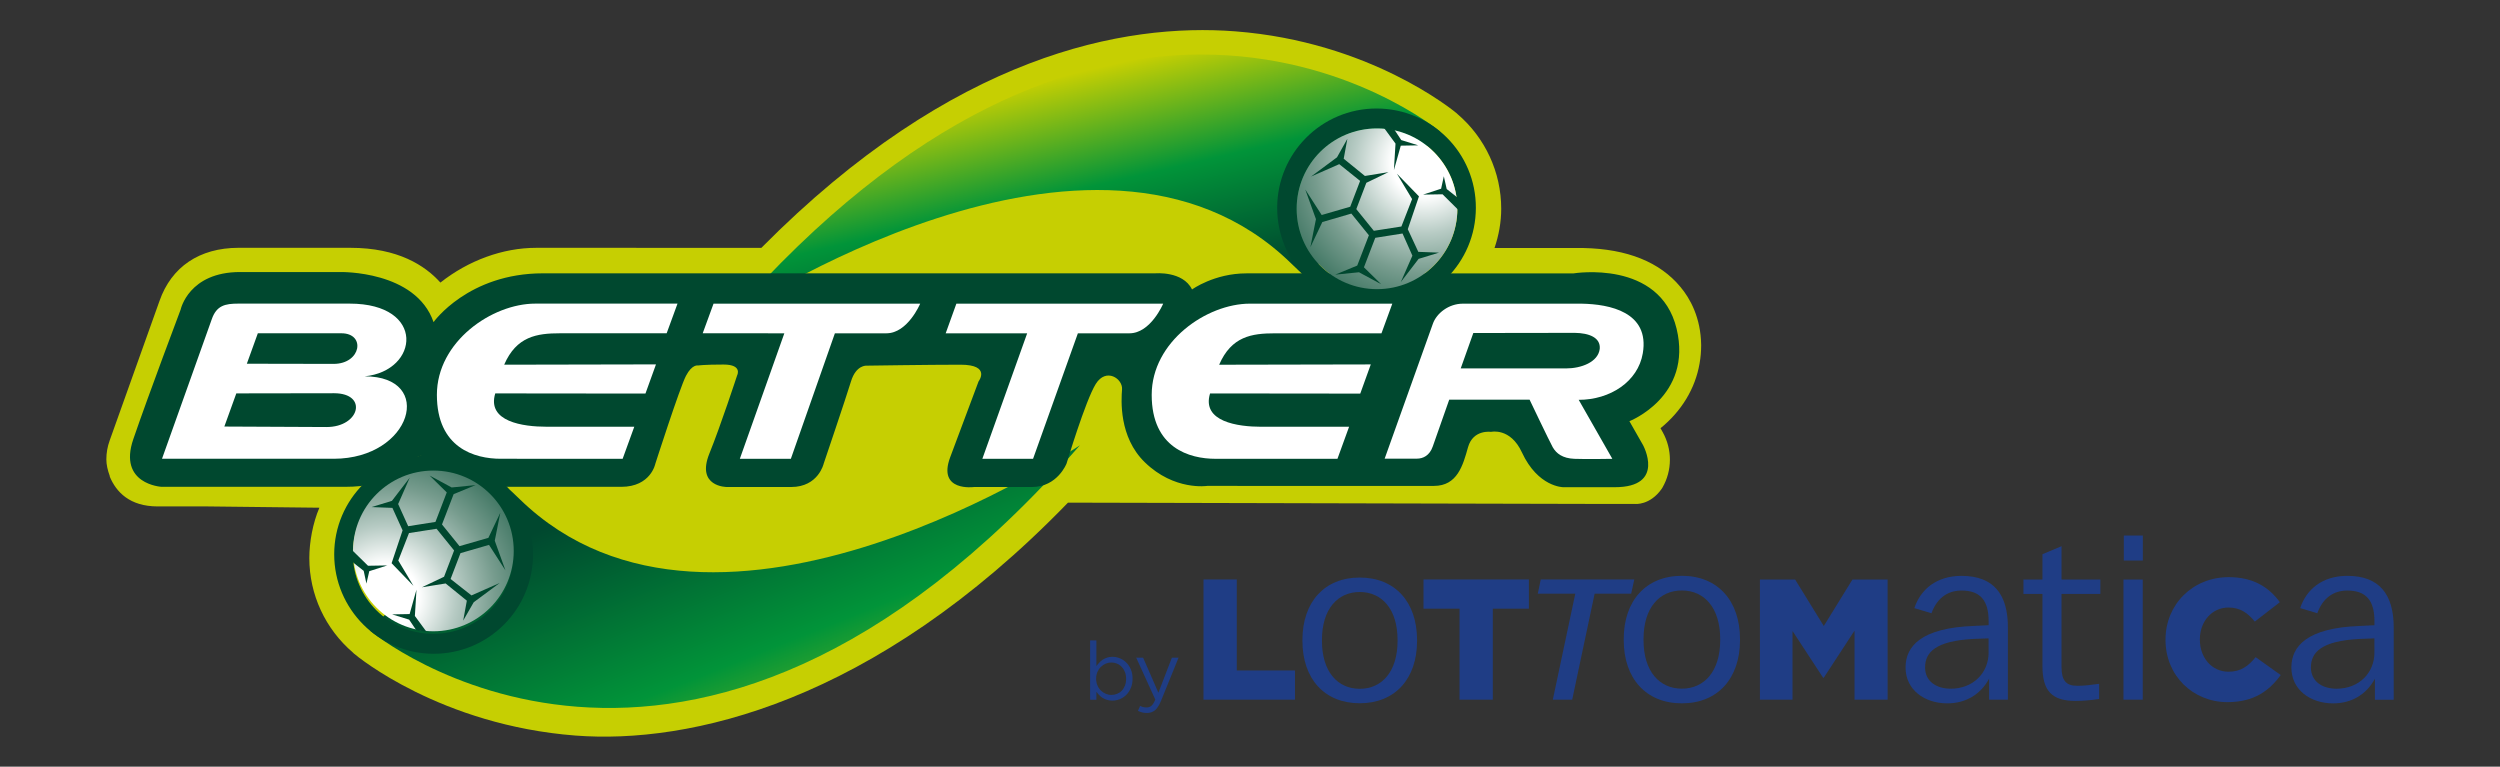
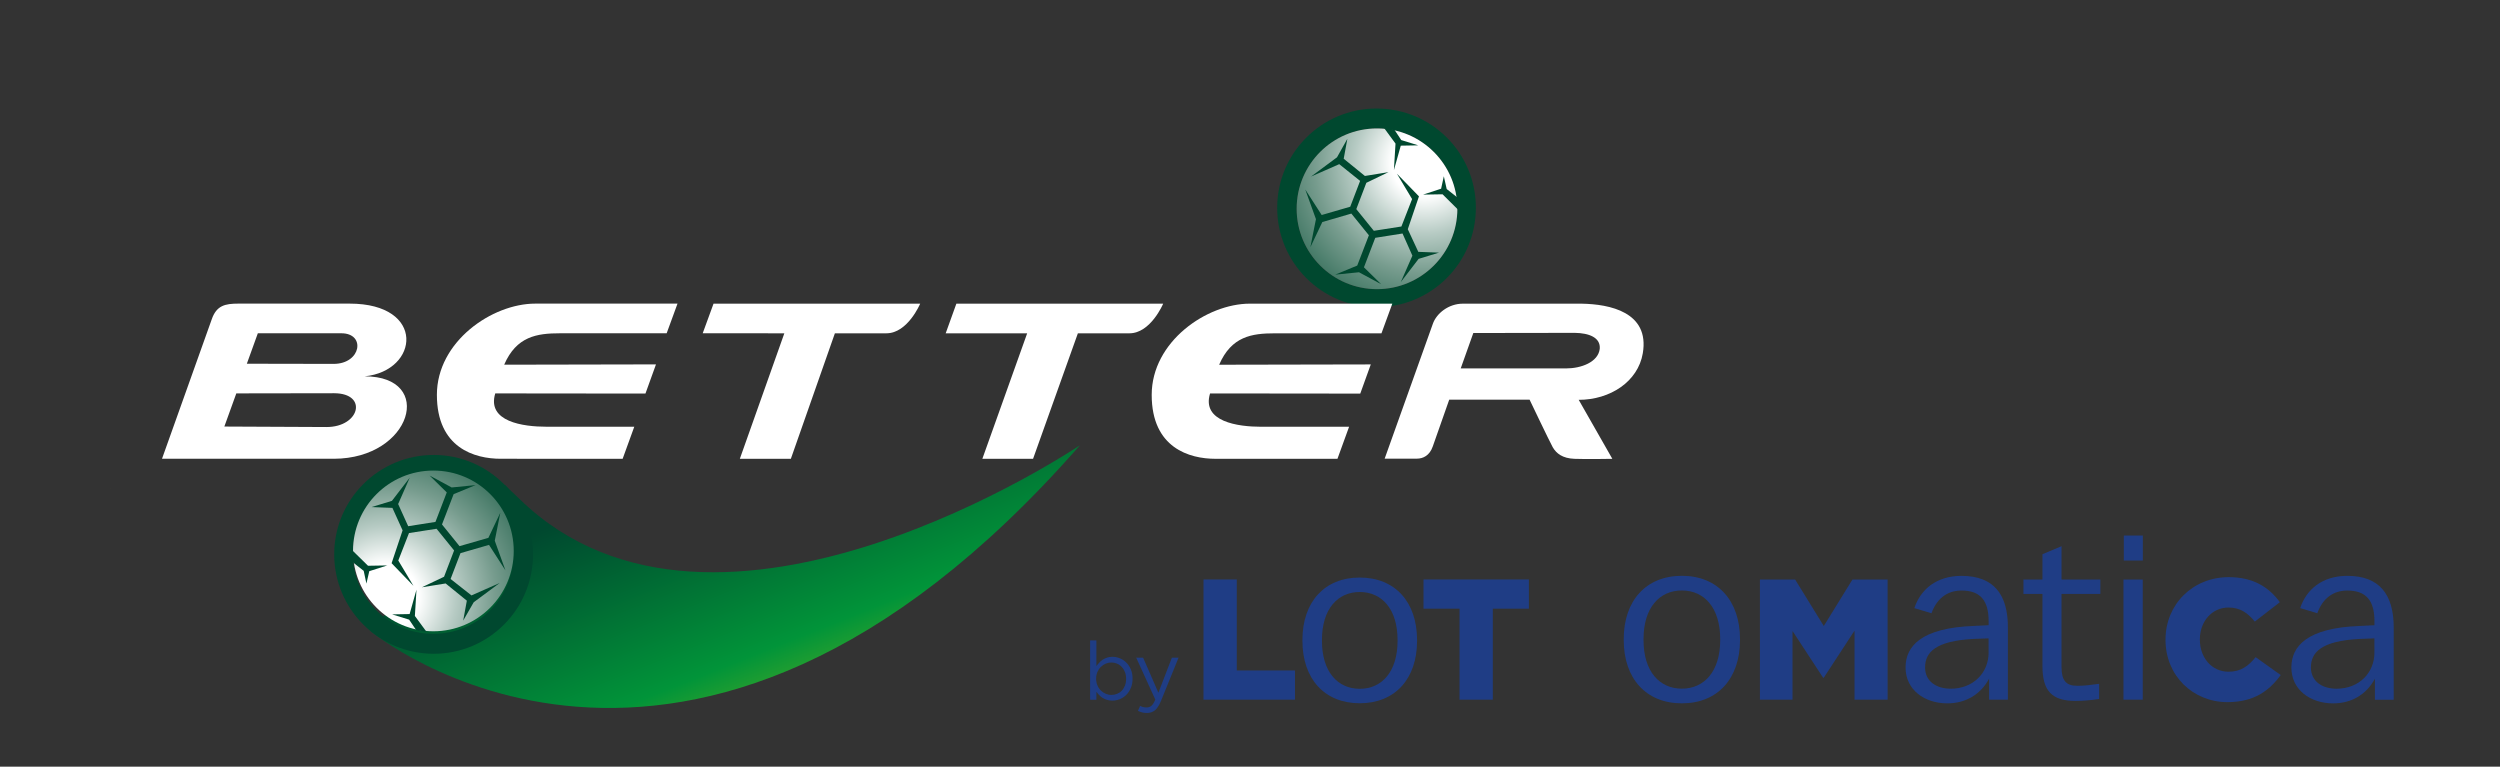
<svg xmlns="http://www.w3.org/2000/svg" width="8377" height="2569" version="1.1" xml:space="preserve">
  <rect width="100%" height="100%" fill="#333333" stroke="none" />
  <defs id="defs6">
    <clipPath clipPathUnits="userSpaceOnUse" id="clipPath18">
      <path d="m-1865.55,1284.25l1920,0l0,-650l-1920,0l0,650z" id="path16" />
    </clipPath>
    <linearGradient id="linearGradient44" spreadMethod="pad" x1="0.65" x2="0.22" y1="0.12" y2="0.8">
      <stop id="stop36" offset="0" stop-color="#00482f" />
      <stop id="stop38" offset="0.49" stop-color="#019439" />
      <stop id="stop40" offset="0.96" stop-color="#c6cf02" />
      <stop id="stop42" offset="1" stop-color="#c6cf02" />
    </linearGradient>
    <clipPath clipPathUnits="userSpaceOnUse" id="clipPath54">
      <path d="m-1865.55,1284.25l1920,0l0,-650l-1920,0l0,650z" id="path52" />
    </clipPath>
    <linearGradient id="linearGradient84" spreadMethod="pad" x1="0.35" x2="0.78" y1="0.88" y2="0.2">
      <stop id="stop76" offset="0" stop-color="#00482f" />
      <stop id="stop78" offset="0.49" stop-color="#019439" />
      <stop id="stop80" offset="0.96" stop-color="#c6cf02" />
      <stop id="stop82" offset="1" stop-color="#c6cf02" />
    </linearGradient>
    <clipPath clipPathUnits="userSpaceOnUse" id="clipPath94">
      <path d="m-1865.55,1284.25l1920,0l0,-650l-1920,0l0,650z" id="path92" />
    </clipPath>
    <radialGradient cx="0" cy="0" fx="0" fy="0" gradientTransform="matrix(177.721,0,0,177.721,-764.304,1137.355)" gradientUnits="userSpaceOnUse" id="radialGradient152" r="1" spreadMethod="pad">
      <stop id="stop136" offset="0" stop-color="#ffffff" />
      <stop id="stop138" offset="0.15" stop-color="#ffffff" />
      <stop id="stop140" offset="0.32" stop-color="#b7cbc4" />
      <stop id="stop142" offset="0.5" stop-color="#779c8e" />
      <stop id="stop144" offset="0.67" stop-color="#447966" />
      <stop id="stop146" offset="0.81" stop-color="#205f48" />
      <stop id="stop148" offset="0.93" stop-color="#074e36" />
      <stop id="stop150" offset="1" stop-color="#00482f" />
    </radialGradient>
    <clipPath clipPathUnits="userSpaceOnUse" id="clipPath162">
      <path d="m-1865.55,1284.25l1920,0l0,-650l-1920,0l0,650z" id="path160" />
    </clipPath>
    <radialGradient cx="0" cy="0" fx="0" fy="0" gradientTransform="matrix(-177.796,0,0,-177.796,-1604.719,786.752)" gradientUnits="userSpaceOnUse" id="radialGradient196" r="1" spreadMethod="pad">
      <stop id="stop180" offset="0" stop-color="#ffffff" />
      <stop id="stop182" offset="0.15" stop-color="#ffffff" />
      <stop id="stop184" offset="0.32" stop-color="#b7cbc4" />
      <stop id="stop186" offset="0.5" stop-color="#779c8e" />
      <stop id="stop188" offset="0.67" stop-color="#447966" />
      <stop id="stop190" offset="0.81" stop-color="#205f48" />
      <stop id="stop192" offset="0.93" stop-color="#074e36" />
      <stop id="stop194" offset="1" stop-color="#00482f" />
    </radialGradient>
    <clipPath clipPathUnits="userSpaceOnUse" id="clipPath206">
      <path d="m-1865.55,1284.25l1920,0l0,-650l-1920,0l0,650z" id="path204" />
    </clipPath>
  </defs>
  <g class="layer">
    <title>Layer 1</title>
    <g id="g10" transform="rotate(-179.997 4188.5 1284.5) matrix(-4.143 0 0 4.143 436.64 -2689.83)">
      <g id="g12">
        <g clip-path="url(#clipPath18)" id="g14">
          <g id="g20" transform="translate(1308.08 403.02)">
-             <path d="m-1865.55,634.25c-16.64,20.12 -42.94,30.69 -78.15,31.47l-72.22,0c3.49,10.31 5.42,21.02 5.42,31.72c0,29.53 -12.9,57.39 -35.33,76.6l-0.52,0.52c-3.1,2.58 -70.41,58.03 -179.38,66.41c-89.11,6.84 -227.74,-18.18 -383.14,-175.13l-182.22,0c-26.82,0 -54.68,-10.18 -77.37,-28.11c-12.38,13.8 -34.31,28.11 -72.74,28.11l-90.78,0c-31.34,-0.12 -54.04,-15.34 -63.71,-43.07l-40.23,-112.71c-1.81,-5.03 -2.71,-10.06 -2.71,-15.34c0,-4.26 1.03,-8.77 2.83,-13.67l-0.12,-0.13c5.15,-12.51 16.12,-24.25 38.81,-24.25l40.62,0l90.15,-1.03c-5.29,-12.38 -8.13,-27.73 -8.13,-40.75c0,-29.53 12.9,-57.26 35.34,-76.47l0.64,-0.65c3.1,-2.71 70.41,-58.03 179.38,-66.41c90.92,-6.96 240.38,25.4 398.23,188.41c3.61,0 432.01,-1.03 432.01,-1.03l26.83,0c0,0 11.78,-1.22 21.27,12.12c0.26,0.39 0.39,0.64 0.65,1.03c4,6.96 6.06,14.7 6.06,22.7c0,7.74 -2.06,15.47 -5.8,22.18c-0.13,0.26 -0.91,1.68 -1.81,3.22c16.89,13.67 28.11,31.98 31.6,52.36c0.9,4.9 1.29,9.93 1.29,14.83c-0.26,22.44 -9.16,38.04 -16.77,47.07" fill="#c6cf02" fill-rule="nonzero" id="path22" />
-           </g>
+             </g>
        </g>
      </g>
      <g id="g24">
        <g id="g26">
          <g id="g32">
            <g id="g34">
-               <path d="m-1325.67,1012.9c0,0 294.02,198.59 453.16,43.58l0,0c11.99,-11.6 5.93,-5.28 11.99,-11.6l0,0l108.71,118c0,0 -74.58,62.36 -193.34,62.37l0,0c-101.07,0.01 -234.13,-45.15 -380.52,-212.35" fill="url(#linearGradient44)" id="path46" />
-             </g>
+               </g>
          </g>
        </g>
      </g>
      <g id="g48">
        <g clip-path="url(#clipPath54)" id="g50">
          <g id="g56" transform="translate(1062.67 401.214)">
            <path d="m-1865.55,634.25c-35.85,0 -65,29.02 -65,65c0,35.85 29.15,64.99 65,64.99c35.85,0 65,-29.02 65,-65c0,-35.85 -29.15,-64.99 -65,-64.99m-0.39,146.11c-44.36,0 -80.34,-35.98 -80.34,-80.34c0,-44.36 35.98,-80.34 80.34,-80.34c44.37,0 80.34,35.98 80.34,80.34c0.13,44.36 -35.85,80.34 -80.34,80.34" fill="#00482f" fill-rule="nonzero" id="path58" />
          </g>
          <g id="g60" transform="translate(38.482 239.757)">
            <path d="m-1865.55,634.25c0,0.13 0,0.26 0.13,0.26c0,0 -0.13,-0.13 -0.13,-0.26" fill="#c6cd00" fill-rule="nonzero" id="path62" />
          </g>
        </g>
      </g>
      <g id="g64">
        <g id="g66">
          <g id="g72">
            <g id="g74">
              <path d="m-1496.29,865.63c-11.99,11.6 -5.93,5.28 -11.99,11.6l0,0l-108.84,-118.12c0,0 255.46,-213.82 573.99,150.1l0,0c0,0 -294.02,-198.59 -453.16,-43.58" fill="url(#linearGradient84)" id="path86" />
            </g>
          </g>
        </g>
      </g>
      <g id="g88">
        <g clip-path="url(#clipPath94)" id="g90">
          <g id="g96" transform="translate(299.366 122.405)">
            <path d="m-1865.55,634.25c-35.85,0 -65,29.02 -65,65c0,35.85 29.15,64.86 65,64.86c35.85,0 65,-29.01 65,-64.86c0,-35.98 -29.02,-65 -65,-65m0.39,144.69c-44.37,0 -80.47,-35.98 -80.47,-80.34c0,-44.36 35.98,-80.47 80.47,-80.47c44.36,0 80.34,35.98 80.34,80.47c0,44.23 -35.98,80.34 -80.34,80.34" fill="#00482f" fill-rule="nonzero" id="path98" />
          </g>
          <g id="g100" transform="translate(143.197 415.013)">
-             <path d="m-1865.55,634.25l81.24,0c0,0 60.74,1.29 75.19,-40.49c0,0 27.98,39.46 88.46,39.46l494.95,0c0,0 22.57,2.19 30.04,-13.03c0,0 17.93,13.03 43.98,13.03l264.62,0c0,0 69.77,11.48 83.31,-44.75c13.16,-54.81 -38.17,-74.8 -38.17,-74.8l10.96,-19.21c0,0 18.83,-34.18 -22.82,-34.18l-41.66,0c0,0 -20.37,0 -33.4,28.12c-9.41,20.37 -25.02,16.63 -25.02,16.63c0,0 -14.44,2.19 -18.57,-12.38c-4.12,-14.7 -8.64,-31.33 -27.59,-31.33l-183.38,0c0,0 -26.57,-4.13 -50.43,19.08c-21.15,20.51 -19.08,50.55 -18.44,59.06c0.65,8.52 -12.89,17.8 -21.28,4.26c-8.38,-13.54 -23.6,-64.35 -23.6,-64.35c0,0 -7.35,-18.96 -27.98,-18.96l-46.81,0c0,0 -29.79,-4.12 -19.35,23.99c8.13,21.92 22.96,61.38 22.96,61.38c0,0 10.44,13.55 -14.57,13.55c-25.02,0 -75.96,-0.78 -75.96,-0.78c0,0 -8.51,0.78 -12.64,-12.77c-4.13,-13.54 -22.05,-66.41 -22.05,-66.41c0,0 -4.26,-18.96 -26.31,-18.96l-52.1,0c0,0 -25.02,0 -14.05,27.09c9.02,22.18 22.43,63.19 22.43,63.19c0,0 4.65,8.76 -10.96,8.76c-15.6,0 -20.63,-0.77 -20.63,-0.77c0,0 -4.77,1.29 -9.8,-8.38c-5.03,-9.67 -24.76,-71.06 -24.76,-71.06c0,0 -3.61,-18.7 -27.6,-18.7l-115.67,0c0,0 -29.15,0 -40.5,19.99c-6.45,11.61 -12.12,-0.13 -16.37,-3.35c-4.13,-3.1 -16.12,-16.64 -50.56,-16.64l-148.82,0c0,0 -35.2,2.06 -22.69,38.56c12.51,36.5 38.3,104.84 38.3,104.84c0,0 6.45,30.31 48.1,30.31" fill="#00482f" fill-rule="nonzero" id="path102" />
-           </g>
+             </g>
          <g id="g104" transform="translate(302.332 315.714)">
            <path d="m-1865.55,634.25c0,-43.07 30.69,-51.71 51.58,-51.71l98.66,0l9.41,25.92l-71.18,0c-18.57,0 -48.24,4 -41.27,26.95l121.48,-0.13l8.51,23.6l-122.77,-0.26c9.93,22.96 26.57,25.41 45.14,25.41l86.27,0l8.77,23.99l-115.03,0c-34.95,0 -79.57,-30.7 -79.57,-73.77" fill="#ffffff" fill-rule="nonzero" id="path106" />
          </g>
          <g id="g108" transform="translate(880.455 315.714)">
            <path d="m-1865.55,634.25c0,-43.07 30.69,-51.71 51.58,-51.71l98.66,0l9.41,25.92l-71.18,0c-18.57,0 -48.24,4 -41.27,26.95l121.48,-0.13l8.51,23.6l-122.64,-0.26c9.93,22.96 26.44,25.41 45.01,25.41l86.27,0l8.77,23.99l-115.16,0c-34.95,0 -79.44,-30.7 -79.44,-73.77" fill="#ffffff" fill-rule="nonzero" id="path110" />
          </g>
          <g id="g112" transform="translate(517.307 365.492)">
            <path d="m-1865.55,634.25l66.03,0l-35.98,-101.49l41.26,0l35.6,101.49l41.65,0c17.28,0 27.34,23.99 27.34,23.99l-167.13,0l-8.77,-23.99z" fill="#ffffff" fill-rule="nonzero" id="path114" />
          </g>
          <g id="g116" transform="translate(218.767 340.732)">
            <path d="m-1865.55,634.25l-70.15,0.13l8.89,24.63l67.58,0c19.86,0 16.12,-24.76 -6.32,-24.76m-5.67,-51.07l-82.67,0.39l9.68,26.82l79.18,0.13c27.46,-0.13 20.76,-27.34 -6.19,-27.34m30.82,41.01c44.1,4.39 49.78,58.81 -12.12,58.81l-90.02,0c-10.83,0 -17.67,-1.55 -21.53,-12.64l-40.24,-112.84l139.02,0c63.06,0.13 82.15,66.67 24.89,66.67" fill="#ffffff" fill-rule="nonzero" id="path118" />
          </g>
          <g id="g120" transform="translate(1215.62 337.121)">
            <path d="m-1865.55,634.25l-85.24,0l10.19,28.63l82.01,0.13c11.48,-0.13 21.02,-3.74 20.25,-12.9c-1.29,-10.83 -15.09,-15.86 -27.21,-15.86m12.64,52.36l-96.2,0c-11.35,0 -21.28,-7.74 -24.25,-16.38c-3.1,-8.77 -38.94,-108.97 -38.94,-108.97l26.04,0c5.03,0 10.32,2.45 12.9,9.93c3.22,9.28 13.28,37.78 13.28,37.78l65,0c0,0 15.86,-33.27 18.7,-38.43c2.96,-5.15 7.99,-9.02 17.54,-9.41c9.54,-0.39 30.69,0 30.69,0l-27.21,47.71c25.4,0 47.97,14.71 51.84,37.66c5.67,33.4 -26.95,39.72 -49.39,40.11m-514.42,-23.99l65.9,0l-36.24,-101.49l41.01,0l36.24,101.49l41.65,0c17.28,0 27.34,23.99 27.34,23.99l-167.26,0l-8.64,-23.99z" fill="#ffffff" fill-rule="nonzero" id="path122" />
          </g>
        </g>
      </g>
      <g id="g124">
        <g id="g126">
          <g id="g132">
            <g id="g134">
              <path d="m-867.87,1100.46c0,-35.85 29.14,-65 64.99,-65l0,0c35.86,0 65,29.15 65,65l0,0c0,35.85 -29.02,65 -65,65l0,0c-35.98,0 -64.99,-29.02 -64.99,-65" fill="url(#radialGradient152)" id="path154" />
            </g>
          </g>
        </g>
      </g>
      <g id="g156">
        <g clip-path="url(#clipPath162)" id="g158">
          <g id="g164" transform="translate(1130.12 473.431)">
            <path d="m-1865.55,634.25l-11.09,8.77l-2.32,10.32l-2.19,-10.06l-14.58,-4.77l15.74,0.25l13.67,-13.54c-1.04,3.23 0.77,5.55 0.77,9.03m-53.78,24.11l5.55,19.74l14.18,0.25l-13.79,4.26l-5.55,8.38c-2.71,0.91 -5.54,0.91 -8.38,1.42l9.28,-12.64l-1.29,-21.41zm11.22,-47.84l9.03,26.57l-17.8,18.31l12.25,-20.51l-8.64,-22.18l-22.31,-3.48l-14.18,17.54l8.12,21.28l17.93,8.64l-19.09,-3.1l-17.15,13.93l2.97,16.12l-8.38,-14.96l-21.03,-15.6l22.83,10.06l16.89,-13.54l-7.99,-20.89l-23.09,-6.71l-13.28,20.63l8.64,-23.98l-4.51,-22.7l9.67,20.37l23.47,6.84l14.19,-17.54l-9.42,-24.5l-17.79,-7.35l19.21,1.93l17.93,-9.67l-13.93,13.67l9.16,23.86l22.05,3.48l7.99,-17.93l-9.41,-21.4l14.44,18.83l16.51,5.03l-16.77,0.64l-8.51,18.31z" fill="#00482f" fill-rule="nonzero" id="path166" />
          </g>
        </g>
      </g>
      <g id="g168">
        <g id="g170">
          <g id="g176">
            <g id="g178">
              <path d="m-1631.05,823.71c0,-35.85 29.14,-64.99 65,-64.99l0,0c35.85,0 64.99,29.14 64.99,64.99l0,0c0,35.85 -29.02,65 -64.99,65l0,0c-35.98,0 -65,-29.15 -65,-65" fill="url(#radialGradient196)" id="path198" />
            </g>
          </g>
        </g>
      </g>
      <g id="g200">
        <g clip-path="url(#clipPath206)" id="g202">
          <g id="g208" transform="translate(232.823 191.011)">
            <path d="m-1865.55,634.25c1.03,-2.97 -0.77,-5.29 -0.77,-8.9l11.09,-8.77l2.19,-10.31l2.32,10.05l14.57,4.65l-15.6,-0.26l-13.8,13.54zm53,-32.88l-5.54,-19.73l-14.19,-0.26l13.8,-4.26l5.55,-8.25c2.7,-0.91 5.54,-0.91 8.38,-1.42l-9.29,12.64l1.29,21.28zm27.6,8.64l7.99,20.89l23.09,6.7l13.28,-20.63l-8.64,23.99l4.51,22.69l-9.67,-20.37l-23.34,-6.71l-14.18,17.54l9.41,24.5l17.8,7.35l-19.35,-1.93l-17.92,9.67l13.92,-13.67l-9.15,-23.86l-22.05,-3.48l-8.13,17.93l9.42,21.4l-14.45,-18.82l-16.5,-5.03l16.89,-0.65l8.25,-18.18l-8.9,-26.57l17.67,-18.31l-12.25,20.5l8.64,22.19l22.31,3.48l14.19,-17.54l-8.13,-21.28l-17.92,-8.51l19.21,3.09l17.15,-13.92l-2.96,-16.12l8.51,14.83l21.02,15.6l-22.83,-10.06l-16.89,13.29z" fill="#00482f" fill-rule="nonzero" id="path210" />
          </g>
          <path d="m-198.86,836.24l15.37,0l0,-20.21l-15.37,0l0,20.21z" fill="#1f3d85" fill-rule="nonzero" id="path212" />
          <g id="g214" transform="translate(1270.76 166.411)">
-             <path d="m-1865.55,634.25l-2.51,-11.49l-29.55,0l-18.14,-85.7l-15.67,0l18.16,85.7l-30.32,0l2.39,11.49l75.64,0z" fill="#1f3d85" fill-rule="nonzero" id="path216" />
-           </g>
+             </g>
          <g id="g218" transform="translate(922.353 166.411)">
            <path d="m-1865.55,634.25l26.93,0l0,-73.59l47.07,0l0,-23.6l-74,0l0,97.19z" fill="#1f3d85" fill-rule="nonzero" id="path220" />
          </g>
          <g id="g222" transform="translate(1079.31 116.752)">
            <path d="m-1865.55,634.25l0,0.77c0,24.93 -12.67,38.76 -30.57,38.76c-17.91,0 -30.58,-13.83 -30.58,-38.76l0,-0.77c0,-24.93 12.67,-38.76 30.58,-38.76c17.9,0 30.57,13.83 30.57,38.76m15.78,0c0,-30.57 -17.73,-50.45 -46.36,-50.45c-28.62,0 -46.35,19.88 -46.35,50.45l0,0.77c0,30.57 17.73,50.45 46.35,50.45c28.63,0 46.35,-19.88 46.35,-50.45l0.01,-0.77z" fill="#1f3d85" fill-rule="nonzero" id="path224" />
          </g>
          <g id="g226" transform="translate(1129.43 142.813)">
            <path d="m-1865.55,634.25l-29.14,0l0,23.6l85.24,0l0,-23.6l-29.17,0l0,-73.59l-26.93,0l0,73.59z" fill="#1f3d85" fill-rule="nonzero" id="path228" />
          </g>
          <g id="g230" transform="translate(1616.32 154.74)">
            <path d="m-1865.55,634.25l0,-59.07c0,-11.06 3.75,-15.21 12.65,-15.21c5.74,0 10.67,0.59 17.77,1.59l0,-12.24c-6.31,-1 -13.03,-1.59 -19.16,-1.59c-18.98,0 -26.68,8.11 -26.68,28.04l0,58.48l-15.39,0l0,11.64l15.39,0l0,20.5l15.42,6.49l0,-26.99l31.4,0l0,-11.64l-31.4,0z" fill="#1f3d85" fill-rule="nonzero" id="path232" />
          </g>
          <path d="m-199.14,800.66l15.6,0l0,-97.19l-15.6,0l0,97.19z" fill="#1f3d85" fill-rule="nonzero" id="path234" />
          <g id="g236" transform="translate(1340.27 117.419)">
            <path d="m-1865.55,634.25c0,-25.29 -12.85,-39.3 -31.01,-39.3c-18.19,0 -31.01,14.03 -31.01,39.3l0,0.79c0,25.3 12.82,39.33 31.01,39.33c18.16,0 31.01,-14.03 31.01,-39.32l0,-0.8zm-31.01,51.97c-29.04,0 -47.02,-20.16 -47.02,-51.17l0,-0.8c0,-31.01 17.98,-51.17 47.02,-51.17c29.03,0 47.02,20.13 47.02,51.17l0,0.79c-0.03,31.02 -17.99,51.18 -47.02,51.18" fill="#1f3d85" fill-rule="nonzero" id="path238" />
          </g>
          <g id="g240" transform="translate(1424.04 128.782)">
            <path d="m-1865.55,634.25l-23.19,37.63l-28.47,0l0,-97.19l26.37,0l0,55.53l24.73,-37.75l0.56,0l24.86,38.04l0,-55.82l26.77,0l0,97.19l-28.44,0l-23.19,-37.63z" fill="#1f3d85" fill-rule="nonzero" id="path242" />
          </g>
          <g id="g244" transform="translate(1557.35 107.338)">
            <path d="m-1865.55,634.25c0,-16.39 -12.44,-29.24 -30.63,-29.24c-11.85,0 -20.75,6.13 -20.75,17.18c0,12.06 8.11,21.55 39.71,23.11l11.64,0.42l0,-11.47l0.03,0zm-4.87,59.17c-4.8,1.9 -10.47,2.85 -17.06,2.85c-20.34,0 -33.19,-11.05 -38.12,-26.08l13.83,-4.16c2.38,6.57 5.95,11.34 10.41,14.36c2.47,1.67 5.18,2.83 8.16,3.44c1.82,0.39 3.72,0.59 5.72,0.59c15.21,0 21.93,-8.1 21.93,-24.7l0,-3.36l-12.06,-0.59c-42.47,-1.59 -55.12,-16.39 -55.12,-33.58c0,-18.16 15.42,-29.03 33.78,-29.03c14.8,0 26.88,7.1 33.78,19.95l0,-16.98l15.21,0l0,58.28c0.03,20.39 -6.61,33.58 -20.46,39.01" fill="#1f3d85" fill-rule="nonzero" id="path246" />
          </g>
          <g id="g248" transform="translate(1751.39 91.846)">
            <path d="m-1865.55,634.25c-13.6,0 -23.19,11.39 -23.19,25.96l0,0.28c0,14.16 9.57,25.68 23.19,25.68c9.31,0 15.7,-4.44 21.24,-11.39l20.26,15.7c-8.62,11.95 -21.39,20.26 -41.24,20.26c-29.45,0 -51.23,-22.22 -51.23,-50.53l0,-0.28c0,-29.02 22.34,-50.28 50.12,-50.28c21.52,0 33.89,9.31 43.04,21.93l-20.26,14.44c-5.82,-7.05 -11.8,-11.77 -21.93,-11.77" fill="#1f3d85" fill-rule="nonzero" id="path250" />
          </g>
          <g id="g252" transform="translate(1869.4 107.338)">
            <path d="m-1865.55,634.25c0,-16.39 -12.44,-29.24 -30.63,-29.24c-11.85,0 -20.75,6.13 -20.75,17.18c0,12.06 8.11,21.55 39.71,23.11l11.64,0.42l0,-11.47l0.03,0zm-21.93,62.05c-20.34,0 -33.19,-11.06 -38.12,-26.09l13.83,-4.15c4.54,12.44 13.23,18.36 24.29,18.36c15.21,0 21.93,-8.1 21.93,-24.7l0,-3.36l-12.06,-0.59c-42.47,-1.59 -55.12,-16.39 -55.12,-33.58c0,-18.16 15.42,-29.03 33.78,-29.03c14.8,0 26.86,7.1 33.78,19.95l0,-16.98l15.21,0l0,58.28c0,27.45 -12.03,41.89 -37.52,41.89" fill="#1f3d85" fill-rule="nonzero" id="path254" />
          </g>
          <g id="g256" transform="translate(858.832 91.542)">
            <path d="m-1865.55,634.25c-0.64,1.61 -1.5,3 -2.6,4.15c-1.09,1.16 -2.36,2.04 -3.81,2.65c-1.45,0.61 -2.98,0.92 -4.6,0.92c-1.58,0 -3.1,-0.32 -4.57,-0.95c-1.47,-0.63 -2.78,-1.51 -3.94,-2.65c-1.16,-1.13 -2.08,-2.51 -2.76,-4.12c-0.68,-1.61 -1.02,-3.4 -1.02,-5.36c0,-1.96 0.34,-3.76 1.02,-5.4c0.68,-1.63 1.6,-3.02 2.76,-4.15c1.16,-1.13 2.47,-2.02 3.94,-2.65c1.47,-0.63 2.99,-0.95 4.57,-0.95c1.62,0 3.17,0.3 4.63,0.88c1.47,0.59 2.74,1.44 3.82,2.55c1.07,1.12 1.92,2.49 2.56,4.13c0.64,1.63 0.95,3.47 0.95,5.52c0,2.01 -0.31,3.81 -0.95,5.43m4.77,-12.86c-0.93,-2.19 -2.14,-4.04 -3.65,-5.55c-1.52,-1.51 -3.25,-2.67 -5.19,-3.48c-1.95,-0.81 -3.96,-1.22 -6.02,-1.22c-1.58,0 -3.02,0.2 -4.34,0.59c-1.31,0.4 -2.5,0.92 -3.55,1.58c-1.05,0.66 -2,1.42 -2.86,2.3c-0.85,0.88 -1.61,1.8 -2.26,2.76l0,-6.51l-5.07,0l0,47.99l5.07,0l0,-20.84c0.7,1.01 1.48,1.97 2.33,2.89c0.85,0.92 1.81,1.72 2.86,2.4c1.05,0.68 2.22,1.23 3.52,1.65c1.29,0.41 2.72,0.62 4.3,0.62c2.02,0 4,-0.4 5.95,-1.19c1.95,-0.78 3.69,-1.93 5.22,-3.44c1.54,-1.52 2.76,-3.37 3.69,-5.56c0.92,-2.19 1.38,-4.69 1.38,-7.49c0,-2.81 -0.46,-5.3 -1.38,-7.5" fill="#1f3d85" fill-rule="nonzero" id="path258" />
          </g>
          <g id="g260" transform="translate(887.917 68.039)">
            <path d="m-1865.55,634.25c-1.45,-3.51 -3.06,-5.98 -4.83,-7.43c-1.78,-1.44 -3.93,-2.17 -6.47,-2.17c-1.41,0 -2.68,0.14 -3.82,0.43c-1.14,0.29 -2.28,0.71 -3.42,1.28l1.71,4.01c0.84,-0.44 1.66,-0.75 2.47,-0.95c0.81,-0.2 1.76,-0.3 2.86,-0.3c1.53,0 2.82,0.46 3.87,1.38c1.06,0.92 2.09,2.59 3.09,5l-15.44,33.85l5.58,0l12.36,-28.33l10.91,28.33l5.39,0l-14.26,-35.1z" fill="#1f3d85" fill-rule="nonzero" id="path262" />
          </g>
        </g>
      </g>
    </g>
  </g>
</svg>